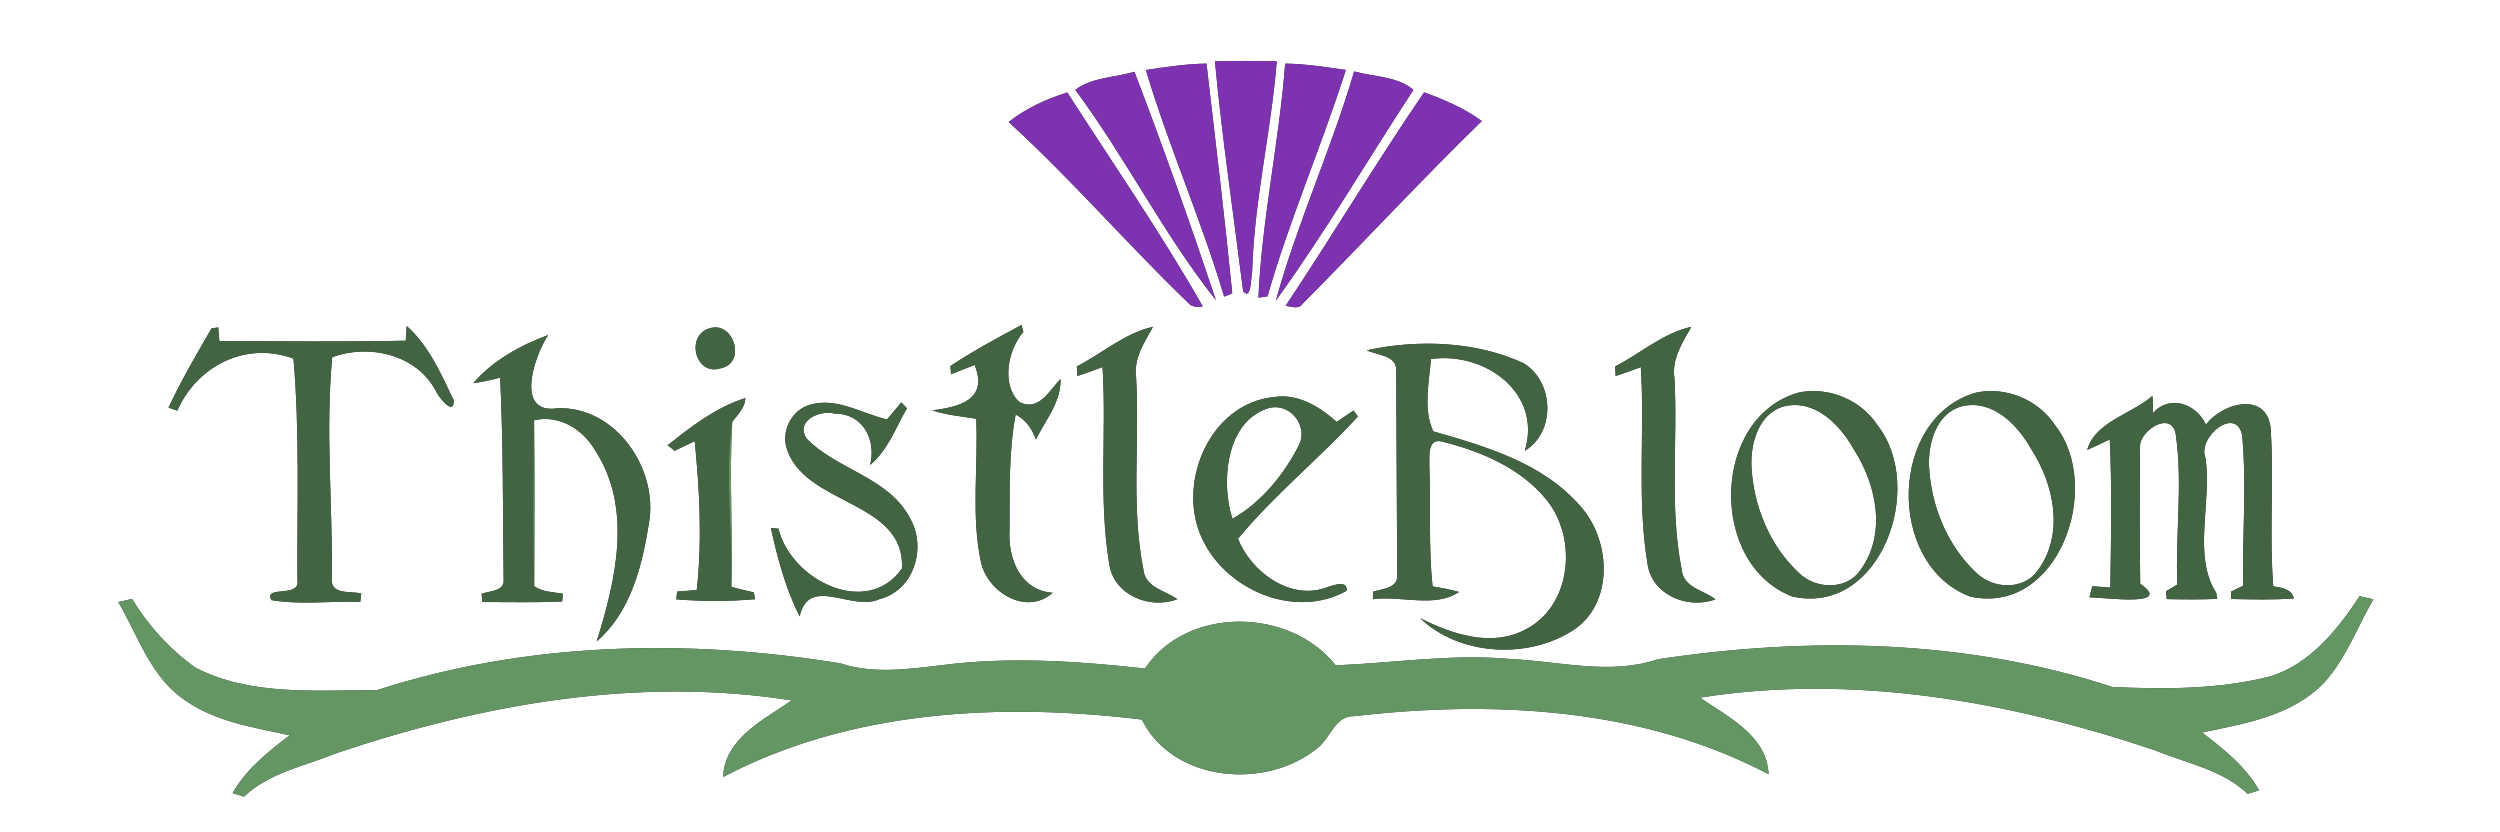
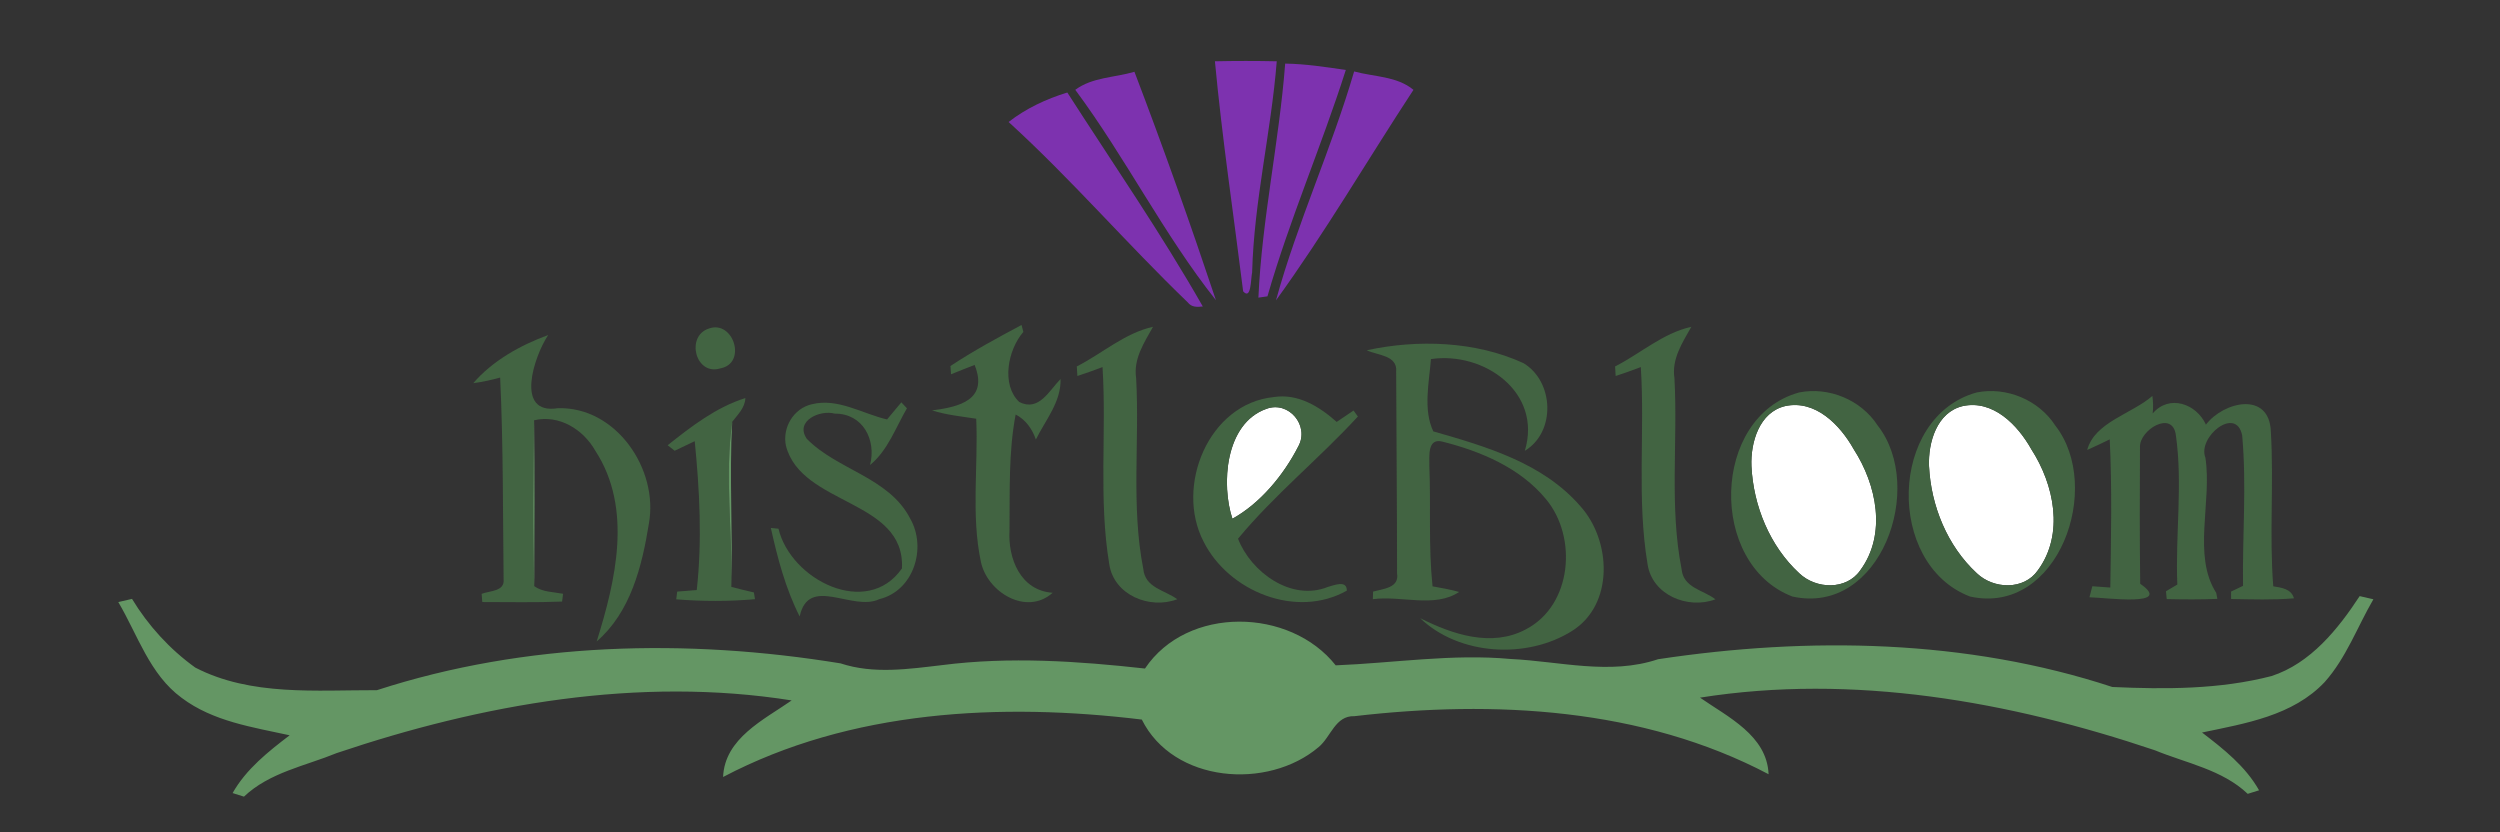
<svg xmlns="http://www.w3.org/2000/svg" width="901pt" height="300pt" viewBox="0 0 901 300" version="1.1">
  <rect x="0" y="0" width="901" height="300" fill="#333333" stroke="none" />
  <g id="#ffffffff">
-     <path fill="#ffffff" opacity="1.00" d=" M 0.00 0.00 L 901.00 0.00 L 901.00 300.00 L 0.00 300.00 L 0.00 0.00 M 437.86 22.09 C 440.45 49.84 444.61 77.43 448.03 104.99 C 451.01 108.37 450.76 100.28 451.27 98.15 C 451.94 72.52 458.12 47.59 460.14 22.09 C 452.71 21.93 445.29 21.93 437.86 22.09 M 412.97 25.22 C 421.23 52.86 432.98 79.27 441.18 106.89 C 442.15 106.49 443.13 106.10 444.11 105.70 C 441.37 78.07 438.01 50.51 434.82 22.92 C 427.48 23.02 420.21 24.15 412.97 25.22 M 463.18 22.92 C 461.01 51.16 454.78 79.08 453.53 107.27 C 454.34 107.15 455.98 106.92 456.79 106.80 C 464.76 79.11 476.29 52.65 485.03 25.22 C 477.78 24.15 470.52 23.03 463.18 22.92 M 387.53 32.37 C 405.62 56.72 419.40 84.49 438.22 108.19 C 429.01 80.60 419.24 53.09 408.85 25.87 C 401.74 27.99 393.69 27.79 387.53 32.37 M 488.03 25.75 C 479.87 53.69 467.58 80.22 459.86 108.25 C 477.58 83.81 492.85 57.62 509.41 32.38 C 503.43 27.42 495.20 27.72 488.03 25.75 M 363.50 43.96 C 386.09 64.56 406.04 87.78 428.06 108.97 C 429.37 110.75 431.50 110.70 433.49 110.45 C 418.43 84.03 401.10 58.94 384.66 33.34 C 377.07 35.67 369.79 39.06 363.50 43.96 M 513.24 33.29 C 496.02 58.48 480.29 84.77 463.35 110.21 C 465.41 110.43 468.00 111.65 469.44 109.49 C 491.12 87.67 511.99 65.10 534.04 43.62 C 527.73 39.01 520.55 35.91 513.24 33.29 M 342.54 131.91 C 342.60 132.65 342.70 134.14 342.76 134.89 C 345.58 133.75 348.40 132.61 351.25 131.52 C 356.29 144.10 345.76 146.68 335.91 147.90 C 341.07 149.57 346.49 150.06 351.83 150.91 C 352.59 168.04 349.95 185.55 353.50 202.42 C 355.78 213.40 369.91 222.08 379.38 213.64 C 367.76 212.85 363.20 201.24 363.83 191.04 C 363.98 177.16 363.43 163.08 366.04 149.38 C 369.67 151.27 372.02 154.60 373.33 158.40 C 376.79 151.37 382.45 144.86 382.23 136.59 C 378.14 140.74 374.41 148.49 367.33 144.87 C 360.80 138.71 363.18 126.10 368.82 119.63 C 368.60 118.79 368.38 117.95 368.16 117.12 C 359.46 121.76 350.78 126.47 342.54 131.91 M 76.25 118.34 C 70.79 127.70 65.35 137.09 60.74 146.90 C 61.79 147.27 62.84 147.63 63.89 148.00 C 71.08 131.75 88.71 122.90 105.77 129.26 C 108.05 155.67 107.05 182.41 107.19 208.92 C 108.50 215.71 94.99 210.77 97.76 216.27 C 108.24 218.06 119.19 216.55 129.86 216.92 C 129.94 216.15 130.10 214.60 130.18 213.83 C 126.00 213.01 118.66 214.45 119.65 208.04 C 119.84 181.65 117.26 154.96 119.73 128.75 C 132.86 123.82 150.16 127.70 157.08 140.90 C 158.13 143.23 163.59 150.11 163.55 144.34 C 159.03 134.88 154.55 124.58 146.58 117.48 C 146.45 119.25 146.33 121.02 146.22 122.79 C 123.84 123.22 101.45 122.97 79.07 122.92 C 78.93 121.28 78.80 119.64 78.66 118.00 C 78.06 118.09 76.85 118.26 76.25 118.34 M 255.53 118.39 C 247.02 121.07 250.61 135.52 259.59 132.77 C 269.31 131.00 264.37 115.27 255.53 118.39 M 388.08 132.07 C 388.14 132.93 388.24 134.65 388.29 135.51 C 391.34 134.52 394.35 133.42 397.35 132.29 C 398.85 155.85 395.87 179.84 399.77 203.25 C 401.39 214.48 414.36 219.73 424.29 215.97 C 419.88 212.68 412.69 211.93 412.04 205.03 C 407.61 182.46 410.73 159.19 409.47 136.34 C 408.41 129.34 412.34 123.55 415.54 117.78 C 405.32 120.06 397.26 127.38 388.08 132.07 M 582.08 132.07 C 582.13 132.93 582.24 134.65 582.29 135.51 C 585.34 134.52 588.35 133.42 591.35 132.29 C 592.86 155.85 589.86 179.84 593.77 203.25 C 595.39 214.46 608.30 219.71 618.23 216.00 C 613.96 212.60 606.64 211.97 606.03 205.02 C 601.61 182.46 604.73 159.19 603.47 136.34 C 602.41 129.35 606.33 123.55 609.55 117.78 C 599.32 120.06 591.26 127.38 582.08 132.07 M 170.57 138.09 C 173.85 137.68 177.07 136.94 180.26 136.07 C 181.38 160.24 181.23 184.48 181.50 208.67 C 182.03 213.20 176.58 212.86 173.58 214.02 C 173.64 214.76 173.76 216.23 173.82 216.97 C 183.41 216.97 193.00 217.19 202.58 216.80 C 202.67 216.10 202.85 214.70 202.93 214.00 C 199.44 213.32 195.53 213.43 192.54 211.25 C 192.61 191.32 192.74 171.39 192.48 151.47 C 201.48 149.33 210.19 154.75 214.54 162.42 C 228.09 183.22 221.91 209.21 215.04 231.18 C 227.26 220.66 231.41 204.03 233.85 188.74 C 237.44 169.14 222.01 146.44 201.01 147.12 C 185.41 149.60 192.46 128.40 197.56 120.75 C 187.63 124.37 177.48 130.02 170.57 138.09 M 492.58 126.24 C 496.48 128.12 503.69 127.96 503.18 133.94 C 503.26 158.15 503.50 182.40 503.50 206.61 C 504.40 211.89 498.54 212.19 494.86 213.21 C 494.84 213.89 494.80 215.26 494.78 215.95 C 504.93 214.55 517.07 219.24 525.86 213.34 C 522.71 212.47 519.50 211.87 516.29 211.32 C 514.77 196.91 515.72 182.39 515.14 167.94 C 515.20 164.46 514.33 157.75 519.85 159.16 C 533.65 162.63 547.88 168.61 557.15 179.87 C 568.60 193.55 566.61 218.19 549.89 226.83 C 537.59 233.41 523.37 228.61 511.82 222.78 C 525.84 236.22 550.15 237.65 566.44 227.47 C 581.82 217.95 580.73 194.83 569.58 182.45 C 556.06 166.84 535.61 160.93 516.56 155.47 C 512.85 147.66 515.05 137.91 515.71 129.41 C 534.85 126.61 555.91 141.39 549.55 162.47 C 560.78 155.70 560.09 137.52 549.08 130.89 C 531.91 122.95 510.89 122.24 492.58 126.24 M 648.40 141.44 C 616.69 150.19 615.62 203.41 645.99 214.99 C 677.82 222.01 694.18 175.60 676.70 153.33 C 670.74 144.13 659.14 139.30 648.40 141.44 M 712.40 141.44 C 680.68 150.19 679.62 203.41 709.99 214.99 C 741.82 222.01 758.18 175.59 740.70 153.33 C 734.74 144.13 723.13 139.30 712.40 141.44 M 433.77 195.19 C 442.80 213.19 467.25 223.12 485.40 212.86 C 485.42 208.95 480.86 210.93 478.64 211.50 C 465.44 216.89 450.85 206.21 446.18 194.15 C 459.21 178.39 475.48 165.24 489.38 150.11 C 488.99 149.57 488.21 148.49 487.82 147.95 C 485.79 149.32 483.76 150.67 481.74 152.06 C 475.53 146.53 467.77 141.73 459.07 143.10 C 435.52 145.48 423.43 175.32 433.77 195.19 M 752.23 162.16 C 754.96 160.96 757.66 159.65 760.35 158.35 C 761.21 176.12 760.81 193.96 760.56 211.75 C 758.39 211.62 756.23 211.45 754.07 211.28 C 753.72 212.60 753.38 213.93 753.04 215.26 C 758.98 215.37 783.54 218.82 771.33 210.39 C 771.12 193.94 771.16 177.47 771.25 161.02 C 771.12 154.94 782.97 147.64 784.18 156.80 C 786.71 174.60 783.96 192.73 784.71 210.67 C 783.34 211.47 781.97 212.28 780.62 213.09 C 780.69 213.79 780.83 215.20 780.89 215.91 C 786.97 216.05 793.05 216.09 799.13 215.84 C 799.03 215.29 798.83 214.21 798.73 213.66 C 790.07 200.21 797.29 180.75 794.82 164.93 C 791.90 157.49 805.93 146.07 808.08 156.93 C 809.72 174.89 808.13 193.09 808.39 211.14 C 806.94 211.83 805.51 212.51 804.08 213.20 C 804.08 213.87 804.09 215.21 804.09 215.88 C 811.63 216.01 819.20 216.27 826.74 215.64 C 825.80 212.20 822.26 211.81 819.28 211.30 C 817.83 192.75 819.53 174.08 818.41 155.52 C 817.88 140.90 801.40 144.68 795.02 153.04 C 791.57 145.46 781.76 142.03 775.82 149.02 C 776.07 146.92 776.01 144.79 775.71 142.70 C 768.25 149.21 754.91 152.13 752.23 162.16 M 240.62 160.47 C 241.25 160.97 242.52 161.96 243.15 162.45 C 245.55 161.28 247.97 160.14 250.38 159.00 C 252.15 176.69 253.09 194.94 251.11 212.64 C 248.76 212.81 246.41 213.01 244.06 213.21 C 243.98 213.91 243.80 215.30 243.72 216.00 C 253.17 216.75 262.66 216.78 272.10 215.95 C 272.00 215.34 271.80 214.12 271.70 213.51 C 268.98 212.90 266.27 212.23 263.57 211.52 C 264.16 191.69 262.78 171.83 263.89 152.02 C 265.87 149.40 268.51 147.00 268.63 143.46 C 258.15 146.75 249.12 153.69 240.62 160.47 M 292.62 145.68 C 286.01 147.16 281.84 154.17 283.27 160.72 C 288.90 182.27 326.35 179.99 325.06 204.87 C 312.51 222.88 285.02 209.05 280.56 190.55 C 279.87 190.48 278.50 190.34 277.81 190.27 C 280.23 201.16 283.13 212.19 288.20 222.17 C 291.46 207.10 307.22 220.56 316.93 215.93 C 329.32 212.89 334.07 197.47 328.05 186.93 C 320.40 172.00 301.71 169.39 290.74 158.11 C 286.40 151.67 295.52 147.62 300.84 149.07 C 310.98 148.99 315.90 158.53 313.57 167.59 C 320.00 162.30 322.78 154.14 326.86 147.15 C 326.18 146.43 325.51 145.72 324.84 145.01 C 323.11 147.06 321.40 149.12 319.69 151.17 C 310.77 149.10 302.03 143.36 292.62 145.68 M 850.42 214.84 C 842.61 226.77 832.71 239.08 818.66 243.65 C 800.05 248.48 780.37 248.46 761.28 247.59 C 708.76 230.32 651.88 229.40 597.59 237.58 C 580.20 243.42 562.14 238.34 544.44 237.50 C 523.39 235.56 502.31 238.96 481.39 239.79 C 464.90 218.95 427.85 218.25 412.65 240.94 C 388.44 238.26 363.92 236.60 339.66 239.69 C 327.45 241.12 314.89 243.02 302.93 239.08 C 247.58 230.05 189.48 231.34 135.85 248.74 C 114.07 248.68 90.35 250.95 70.39 240.60 C 61.24 234.05 53.42 225.47 47.58 215.84 C 45.93 216.20 44.28 216.59 42.63 216.98 C 49.62 228.81 53.95 243.08 65.48 251.51 C 76.78 260.01 90.98 262.05 104.39 265.00 C 96.62 270.93 88.73 277.17 83.83 285.82 C 85.19 286.24 86.56 286.68 87.92 287.11 C 97.11 278.38 110.01 276.06 121.37 271.40 C 173.78 253.75 230.19 243.69 285.32 252.43 C 275.30 259.40 261.19 266.06 260.60 280.03 C 306.59 255.83 360.78 253.18 411.51 259.33 C 422.86 282.16 456.85 284.84 475.25 269.24 C 479.67 265.58 481.22 257.86 488.13 258.11 C 538.35 252.27 591.92 255.07 637.40 279.03 C 636.82 265.06 622.71 258.40 612.68 251.43 C 667.80 242.69 724.22 252.75 776.63 270.40 C 787.99 275.07 800.88 277.37 810.08 286.10 C 811.43 285.67 812.79 285.25 814.17 284.82 C 809.27 276.17 801.38 269.94 793.61 264.00 C 809.18 260.73 826.35 257.98 837.81 245.82 C 845.57 237.13 849.57 225.94 855.37 215.98 C 853.71 215.59 852.06 215.20 850.42 214.84 Z" />
    <path fill="#ffffff" opacity="1.00" d=" M 643.38 146.35 C 654.34 143.98 663.21 153.21 668.09 161.91 C 676.31 174.64 680.05 192.45 670.47 205.50 C 665.45 212.79 654.45 212.36 648.43 206.59 C 637.82 196.79 631.91 182.28 631.22 167.98 C 630.88 159.48 634.02 148.57 643.38 146.35 Z" />
    <path fill="#ffffff" opacity="1.00" d=" M 707.38 146.35 C 718.34 143.98 727.21 153.21 732.09 161.91 C 740.31 174.64 744.04 192.45 734.47 205.50 C 729.44 212.79 718.45 212.36 712.43 206.59 C 701.82 196.78 695.91 182.28 695.22 167.98 C 694.88 159.48 698.02 148.57 707.38 146.35 Z" />
    <path fill="#ffffff" opacity="1.00" d=" M 456.41 147.35 C 464.49 144.34 472.03 153.44 467.90 160.90 C 462.62 171.24 454.15 181.44 444.16 186.95 C 440.13 174.90 441.37 152.65 456.41 147.35 Z" />
  </g>
  <g id="#7d32afff">
    <path fill="#7d32af" opacity="1.00" d=" M 437.86 22.09 C 445.29 21.93 452.71 21.93 460.14 22.09 C 458.12 47.59 451.94 72.52 451.27 98.15 C 450.76 100.28 451.01 108.37 448.03 104.99 C 444.61 77.43 440.45 49.84 437.86 22.09 Z" />
-     <path fill="#7d32af" opacity="1.00" d=" M 412.97 25.22 C 420.21 24.15 427.48 23.02 434.82 22.92 C 438.01 50.51 441.37 78.07 444.11 105.70 C 443.13 106.10 442.15 106.49 441.18 106.89 C 432.98 79.27 421.23 52.86 412.97 25.22 Z" />
    <path fill="#7d32af" opacity="1.00" d=" M 463.18 22.92 C 470.52 23.03 477.78 24.15 485.03 25.22 C 476.29 52.65 464.76 79.11 456.79 106.80 C 455.98 106.92 454.34 107.15 453.53 107.27 C 454.78 79.08 461.01 51.16 463.18 22.92 Z" />
    <path fill="#7d32af" opacity="1.00" d=" M 387.53 32.37 C 393.69 27.79 401.74 27.99 408.85 25.87 C 419.24 53.09 429.01 80.60 438.22 108.19 C 419.40 84.49 405.62 56.72 387.53 32.37 Z" />
    <path fill="#7d32af" opacity="1.00" d=" M 488.03 25.75 C 495.20 27.72 503.43 27.42 509.41 32.38 C 492.85 57.62 477.58 83.81 459.86 108.25 C 467.58 80.22 479.87 53.69 488.03 25.75 Z" />
    <path fill="#7d32af" opacity="1.00" d=" M 363.50 43.96 C 369.79 39.06 377.07 35.67 384.66 33.34 C 401.10 58.94 418.43 84.03 433.49 110.45 C 431.50 110.70 429.37 110.75 428.06 108.97 C 406.04 87.78 386.09 64.56 363.50 43.96 Z" />
-     <path fill="#7d32af" opacity="1.00" d=" M 513.24 33.29 C 520.55 35.91 527.73 39.01 534.04 43.62 C 511.99 65.10 491.12 87.67 469.44 109.49 C 468.00 111.65 465.41 110.43 463.35 110.21 C 480.29 84.77 496.02 58.48 513.24 33.29 Z" />
  </g>
  <g id="#426442ff">
    <path fill="#426442" opacity="1.00" d=" M 342.54 131.91 C 350.78 126.47 359.46 121.76 368.16 117.12 C 368.38 117.95 368.60 118.79 368.82 119.63 C 363.18 126.10 360.80 138.71 367.33 144.87 C 374.41 148.49 378.14 140.74 382.23 136.59 C 382.45 144.86 376.79 151.37 373.33 158.40 C 372.02 154.60 369.67 151.27 366.04 149.38 C 363.43 163.08 363.98 177.16 363.83 191.04 C 363.20 201.24 367.76 212.85 379.38 213.64 C 369.91 222.08 355.78 213.40 353.50 202.42 C 349.95 185.55 352.59 168.04 351.83 150.91 C 346.49 150.06 341.07 149.57 335.91 147.90 C 345.76 146.68 356.29 144.10 351.25 131.52 C 348.40 132.61 345.58 133.75 342.76 134.89 C 342.70 134.14 342.60 132.65 342.54 131.91 Z" />
-     <path fill="#426442" opacity="1.00" d=" M 76.25 118.34 C 76.85 118.26 78.06 118.09 78.66 118.00 C 78.80 119.64 78.93 121.28 79.07 122.92 C 101.45 122.97 123.84 123.22 146.22 122.79 C 146.33 121.02 146.45 119.25 146.58 117.48 C 154.55 124.58 159.03 134.88 163.55 144.34 C 163.59 150.11 158.13 143.23 157.08 140.90 C 150.16 127.70 132.86 123.82 119.73 128.75 C 117.26 154.96 119.84 181.65 119.65 208.04 C 118.66 214.45 126.00 213.01 130.18 213.83 C 130.10 214.60 129.94 216.15 129.86 216.92 C 119.19 216.55 108.24 218.06 97.76 216.27 C 94.99 210.77 108.50 215.71 107.19 208.92 C 107.05 182.41 108.05 155.67 105.77 129.26 C 88.71 122.90 71.08 131.75 63.89 148.00 C 62.84 147.63 61.79 147.27 60.74 146.90 C 65.35 137.09 70.79 127.70 76.25 118.34 Z" />
    <path fill="#426442" opacity="1.00" d=" M 255.53 118.39 C 264.37 115.27 269.31 131.00 259.59 132.77 C 250.61 135.52 247.02 121.07 255.53 118.39 Z" />
    <path fill="#426442" opacity="1.00" d=" M 388.08 132.07 C 397.26 127.38 405.32 120.06 415.54 117.78 C 412.34 123.55 408.41 129.34 409.47 136.34 C 410.73 159.19 407.61 182.46 412.04 205.03 C 412.69 211.93 419.88 212.68 424.29 215.97 C 414.36 219.73 401.39 214.48 399.77 203.25 C 395.87 179.84 398.85 155.85 397.35 132.29 C 394.35 133.42 391.34 134.52 388.29 135.51 C 388.24 134.65 388.14 132.93 388.08 132.07 Z" />
    <path fill="#426442" opacity="1.00" d=" M 582.08 132.07 C 591.26 127.38 599.32 120.06 609.55 117.78 C 606.33 123.55 602.41 129.35 603.47 136.34 C 604.73 159.19 601.61 182.46 606.03 205.02 C 606.64 211.97 613.96 212.60 618.23 216.00 C 608.30 219.71 595.39 214.46 593.77 203.25 C 589.86 179.84 592.86 155.85 591.35 132.29 C 588.35 133.42 585.34 134.52 582.29 135.51 C 582.24 134.65 582.13 132.93 582.08 132.07 Z" />
    <path fill="#426442" opacity="1.00" d=" M 170.57 138.09 C 177.48 130.02 187.63 124.37 197.56 120.75 C 192.46 128.40 185.41 149.60 201.01 147.12 C 222.01 146.44 237.44 169.14 233.85 188.74 C 231.41 204.03 227.26 220.66 215.04 231.18 C 221.91 209.21 228.09 183.22 214.54 162.42 C 210.19 154.75 201.48 149.33 192.48 151.47 C 192.19 171.38 191.95 191.34 192.54 211.25 C 195.53 213.43 199.44 213.32 202.93 214.00 C 202.85 214.70 202.67 216.10 202.58 216.80 C 193.00 217.19 183.41 216.97 173.82 216.97 C 173.76 216.23 173.64 214.76 173.58 214.02 C 176.58 212.86 182.03 213.20 181.50 208.67 C 181.23 184.48 181.38 160.24 180.26 136.07 C 177.07 136.94 173.85 137.68 170.57 138.09 Z" />
    <path fill="#426442" opacity="1.00" d=" M 492.58 126.24 C 510.89 122.24 531.91 122.95 549.08 130.89 C 560.09 137.52 560.78 155.70 549.55 162.47 C 555.91 141.39 534.85 126.61 515.71 129.41 C 515.05 137.91 512.85 147.66 516.56 155.47 C 535.61 160.93 556.06 166.84 569.58 182.45 C 580.73 194.83 581.82 217.95 566.44 227.47 C 550.15 237.65 525.84 236.22 511.82 222.78 C 523.37 228.61 537.59 233.41 549.89 226.83 C 566.61 218.19 568.60 193.55 557.15 179.87 C 547.88 168.61 533.65 162.63 519.85 159.16 C 514.33 157.75 515.20 164.46 515.14 167.94 C 515.72 182.39 514.77 196.91 516.29 211.32 C 519.50 211.87 522.71 212.47 525.86 213.34 C 517.07 219.24 504.93 214.55 494.78 215.95 C 494.80 215.26 494.84 213.89 494.86 213.21 C 498.54 212.19 504.40 211.89 503.50 206.61 C 503.50 182.40 503.26 158.15 503.18 133.94 C 503.69 127.96 496.48 128.12 492.58 126.24 Z" />
    <path fill="#426442" opacity="1.00" d=" M 648.40 141.44 C 659.14 139.30 670.74 144.13 676.70 153.33 C 694.18 175.60 677.82 222.01 645.99 214.99 C 615.62 203.41 616.69 150.19 648.40 141.44 M 643.38 146.35 C 634.02 148.57 630.88 159.48 631.22 167.98 C 631.91 182.28 637.82 196.79 648.43 206.59 C 654.45 212.36 665.45 212.79 670.47 205.50 C 680.05 192.45 676.31 174.64 668.09 161.91 C 663.21 153.21 654.34 143.98 643.38 146.35 Z" />
    <path fill="#426442" opacity="1.00" d=" M 712.40 141.44 C 723.13 139.30 734.74 144.13 740.70 153.33 C 758.18 175.59 741.82 222.01 709.99 214.99 C 679.62 203.41 680.68 150.19 712.40 141.44 M 707.38 146.35 C 698.02 148.57 694.88 159.48 695.22 167.98 C 695.91 182.28 701.82 196.78 712.43 206.59 C 718.45 212.36 729.44 212.79 734.47 205.50 C 744.04 192.45 740.31 174.64 732.09 161.91 C 727.21 153.21 718.34 143.98 707.38 146.35 Z" />
    <path fill="#426442" opacity="1.00" d=" M 433.77 195.19 C 423.43 175.32 435.52 145.48 459.07 143.10 C 467.77 141.73 475.53 146.53 481.74 152.06 C 483.76 150.67 485.79 149.32 487.82 147.95 C 488.21 148.49 488.99 149.57 489.38 150.11 C 475.48 165.24 459.21 178.39 446.18 194.15 C 450.85 206.21 465.44 216.89 478.64 211.50 C 480.86 210.93 485.42 208.95 485.40 212.86 C 467.25 223.12 442.80 213.19 433.77 195.19 M 456.41 147.35 C 441.37 152.65 440.13 174.90 444.16 186.95 C 454.15 181.44 462.62 171.24 467.90 160.90 C 472.03 153.44 464.49 144.34 456.41 147.35 Z" />
    <path fill="#426442" opacity="1.00" d=" M 752.23 162.16 C 754.91 152.13 768.25 149.21 775.71 142.70 C 776.01 144.79 776.07 146.92 775.82 149.02 C 781.76 142.03 791.57 145.46 795.02 153.04 C 801.40 144.68 817.88 140.90 818.41 155.52 C 819.53 174.08 817.83 192.75 819.28 211.30 C 822.26 211.81 825.80 212.20 826.74 215.64 C 819.20 216.27 811.63 216.01 804.09 215.88 C 804.09 215.21 804.08 213.87 804.08 213.20 C 805.51 212.51 806.94 211.83 808.39 211.14 C 808.13 193.09 809.72 174.89 808.08 156.93 C 805.93 146.07 791.90 157.49 794.82 164.93 C 797.29 180.75 790.07 200.21 798.73 213.66 C 798.83 214.21 799.03 215.29 799.13 215.84 C 793.05 216.09 786.97 216.05 780.89 215.91 C 780.83 215.20 780.69 213.79 780.62 213.09 C 781.97 212.28 783.34 211.47 784.71 210.67 C 783.96 192.73 786.71 174.60 784.18 156.80 C 782.97 147.64 771.12 154.94 771.25 161.02 C 771.16 177.47 771.12 193.94 771.33 210.39 C 783.54 218.82 758.98 215.37 753.04 215.26 C 753.38 213.93 753.72 212.60 754.07 211.28 C 756.23 211.45 758.39 211.62 760.56 211.75 C 760.81 193.96 761.21 176.12 760.35 158.35 C 757.66 159.65 754.96 160.96 752.23 162.16 Z" />
    <path fill="#426442" opacity="1.00" d=" M 240.62 160.47 C 249.12 153.69 258.15 146.75 268.63 143.46 C 268.51 147.00 265.87 149.40 263.89 152.02 C 261.12 171.68 264.03 191.71 263.57 211.52 C 266.27 212.23 268.98 212.90 271.70 213.51 C 271.80 214.12 272.00 215.34 272.10 215.95 C 262.66 216.78 253.17 216.75 243.72 216.00 C 243.80 215.30 243.98 213.91 244.06 213.21 C 246.41 213.01 248.76 212.81 251.11 212.64 C 253.09 194.94 252.15 176.69 250.38 159.00 C 247.97 160.14 245.55 161.28 243.15 162.45 C 242.52 161.96 241.25 160.97 240.62 160.47 Z" />
    <path fill="#426442" opacity="1.00" d=" M 292.62 145.68 C 302.03 143.36 310.77 149.10 319.69 151.17 C 321.40 149.12 323.11 147.06 324.84 145.01 C 325.51 145.72 326.18 146.43 326.86 147.15 C 322.78 154.14 320.00 162.30 313.57 167.59 C 315.90 158.53 310.98 148.99 300.84 149.07 C 295.52 147.62 286.40 151.67 290.74 158.11 C 301.71 169.39 320.40 172.00 328.05 186.93 C 334.07 197.47 329.32 212.89 316.93 215.93 C 307.22 220.56 291.46 207.10 288.20 222.17 C 283.13 212.19 280.23 201.16 277.81 190.27 C 278.50 190.34 279.87 190.48 280.56 190.55 C 285.02 209.05 312.51 222.88 325.06 204.87 C 326.35 179.99 288.90 182.27 283.27 160.72 C 281.84 154.17 286.01 147.16 292.62 145.68 Z" />
  </g>
  <g id="#649664ff">
    <path fill="#649664" opacity="1.00" d=" M 192.54 211.25 C 191.95 191.34 192.19 171.38 192.48 151.47 C 192.74 171.39 192.61 191.32 192.54 211.25 Z" />
    <path fill="#649664" opacity="1.00" d=" M 263.57 211.52 C 264.03 191.71 261.12 171.68 263.89 152.02 C 262.78 171.83 264.16 191.69 263.57 211.52 Z" />
    <path fill="#649664" opacity="1.00" d=" M 850.42 214.84 C 852.06 215.20 853.71 215.59 855.37 215.98 C 849.57 225.94 845.57 237.13 837.81 245.82 C 826.35 257.98 809.18 260.73 793.61 264.00 C 801.38 269.94 809.27 276.17 814.17 284.82 C 812.79 285.25 811.43 285.67 810.08 286.10 C 800.88 277.37 787.99 275.07 776.63 270.40 C 724.22 252.75 667.80 242.69 612.68 251.43 C 622.71 258.40 636.82 265.06 637.40 279.03 C 591.92 255.07 538.35 252.27 488.13 258.11 C 481.22 257.86 479.67 265.58 475.25 269.24 C 456.85 284.84 422.86 282.16 411.51 259.33 C 360.78 253.18 306.59 255.83 260.60 280.03 C 261.19 266.06 275.30 259.40 285.32 252.43 C 230.19 243.69 173.78 253.75 121.37 271.40 C 110.01 276.06 97.11 278.38 87.92 287.11 C 86.56 286.68 85.19 286.24 83.83 285.82 C 88.73 277.17 96.62 270.93 104.39 265.00 C 90.98 262.05 76.78 260.01 65.48 251.51 C 53.95 243.08 49.62 228.81 42.63 216.98 C 44.28 216.59 45.93 216.20 47.58 215.84 C 53.42 225.47 61.24 234.05 70.39 240.60 C 90.35 250.95 114.07 248.68 135.85 248.74 C 189.48 231.34 247.58 230.05 302.93 239.08 C 314.89 243.02 327.45 241.12 339.66 239.69 C 363.92 236.60 388.44 238.26 412.65 240.94 C 427.85 218.25 464.90 218.95 481.39 239.79 C 502.31 238.96 523.39 235.56 544.44 237.50 C 562.14 238.34 580.20 243.42 597.59 237.58 C 651.88 229.40 708.76 230.32 761.28 247.59 C 780.37 248.46 800.05 248.48 818.66 243.65 C 832.71 239.08 842.61 226.77 850.42 214.84 Z" />
  </g>
</svg>